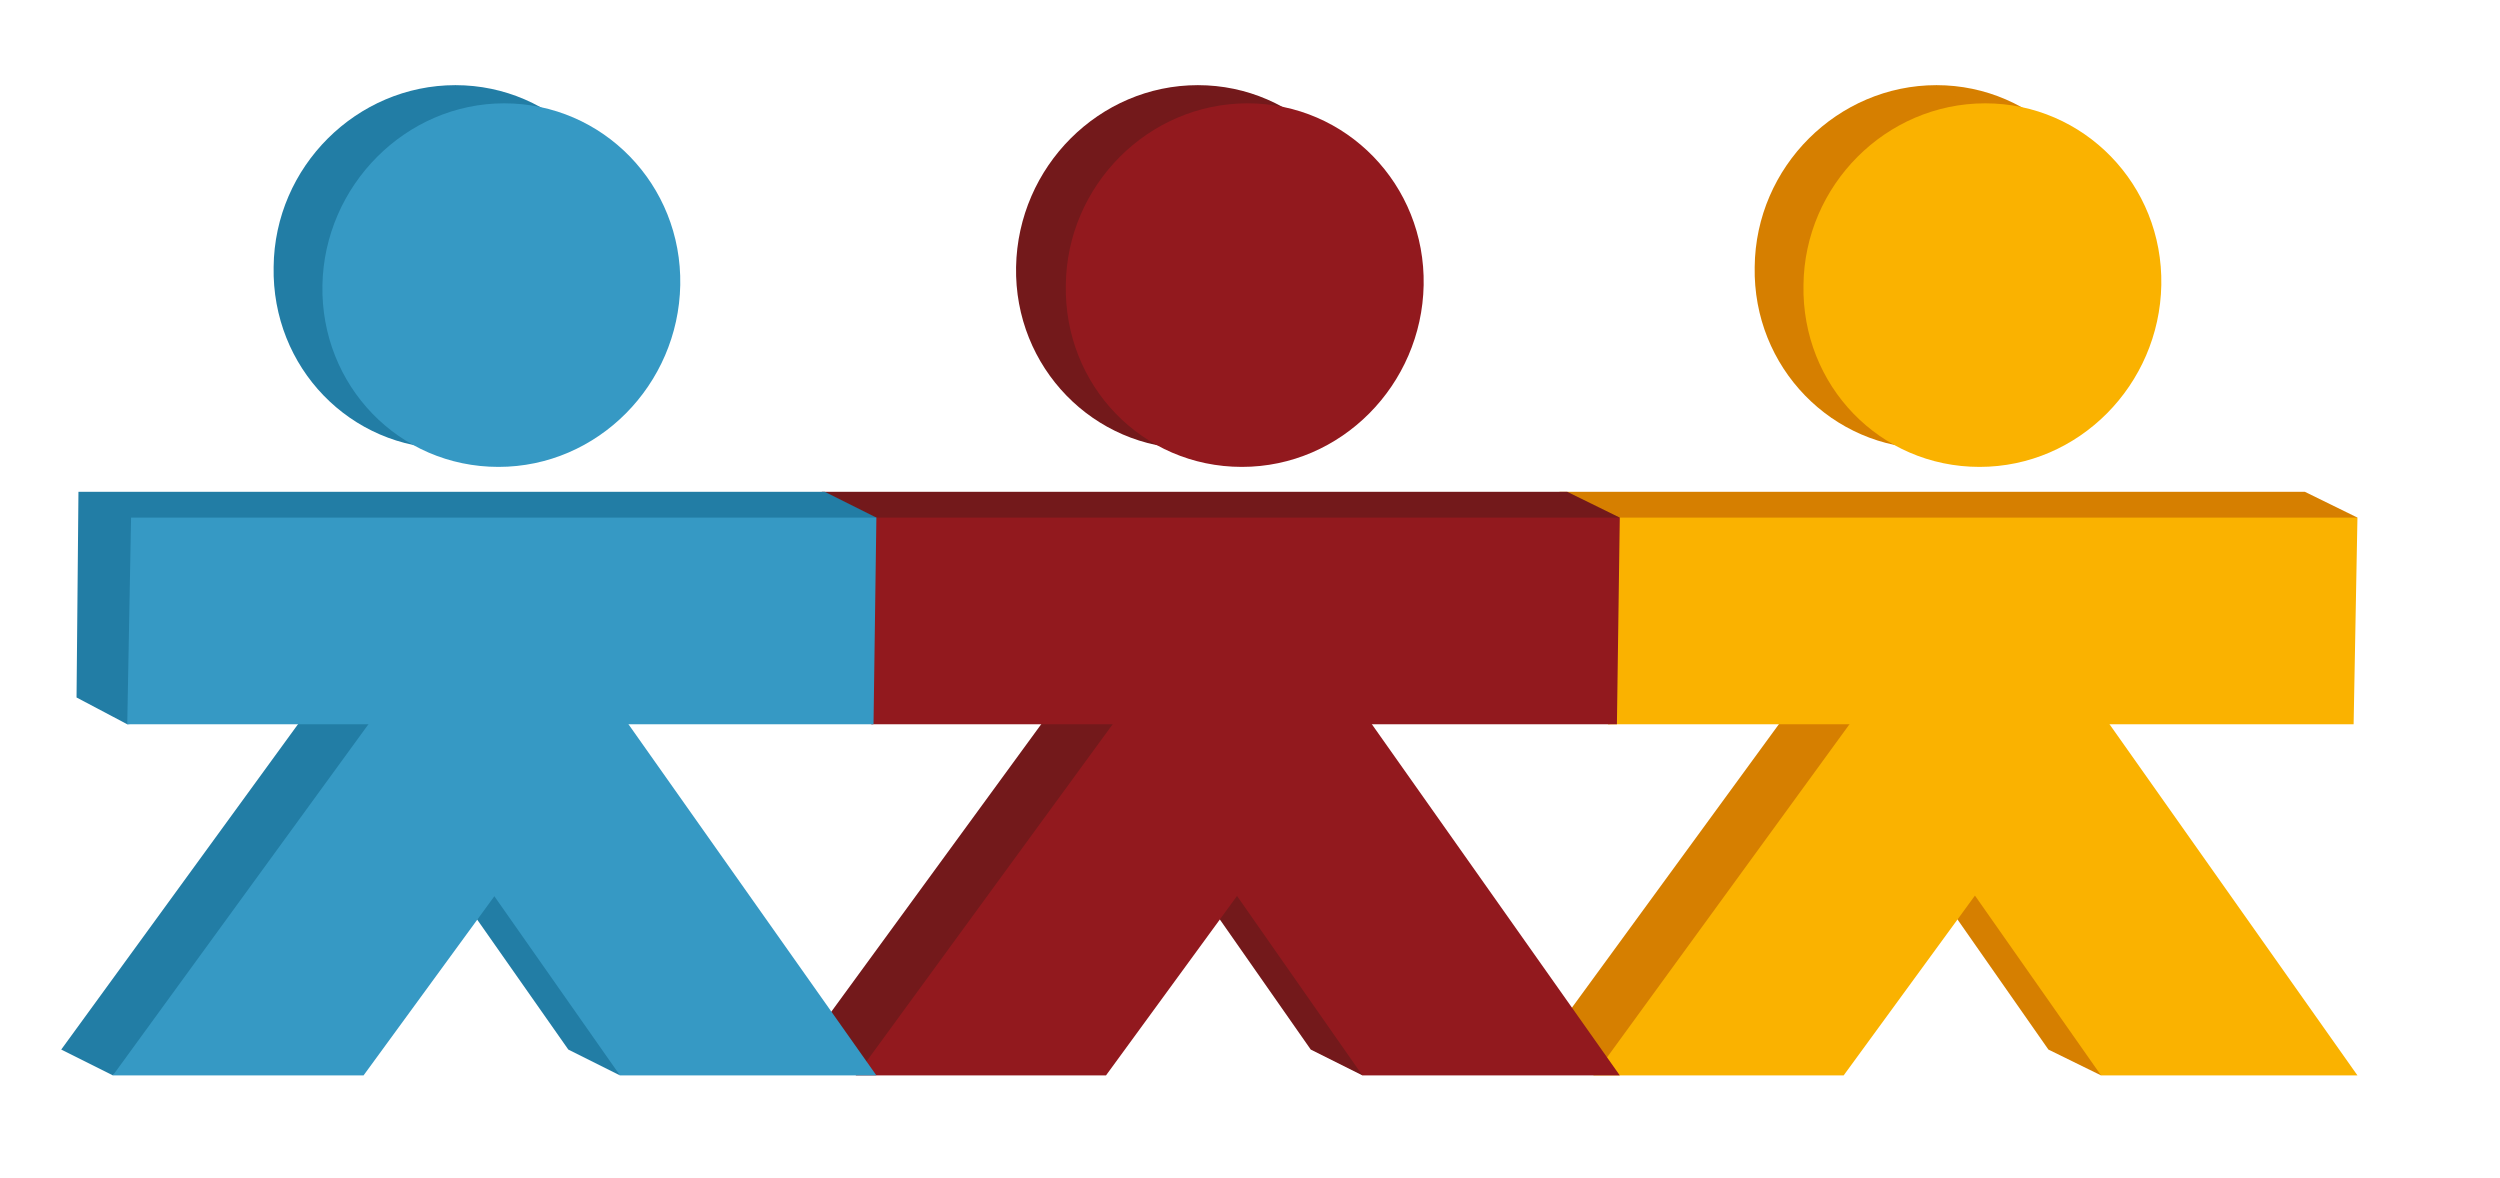
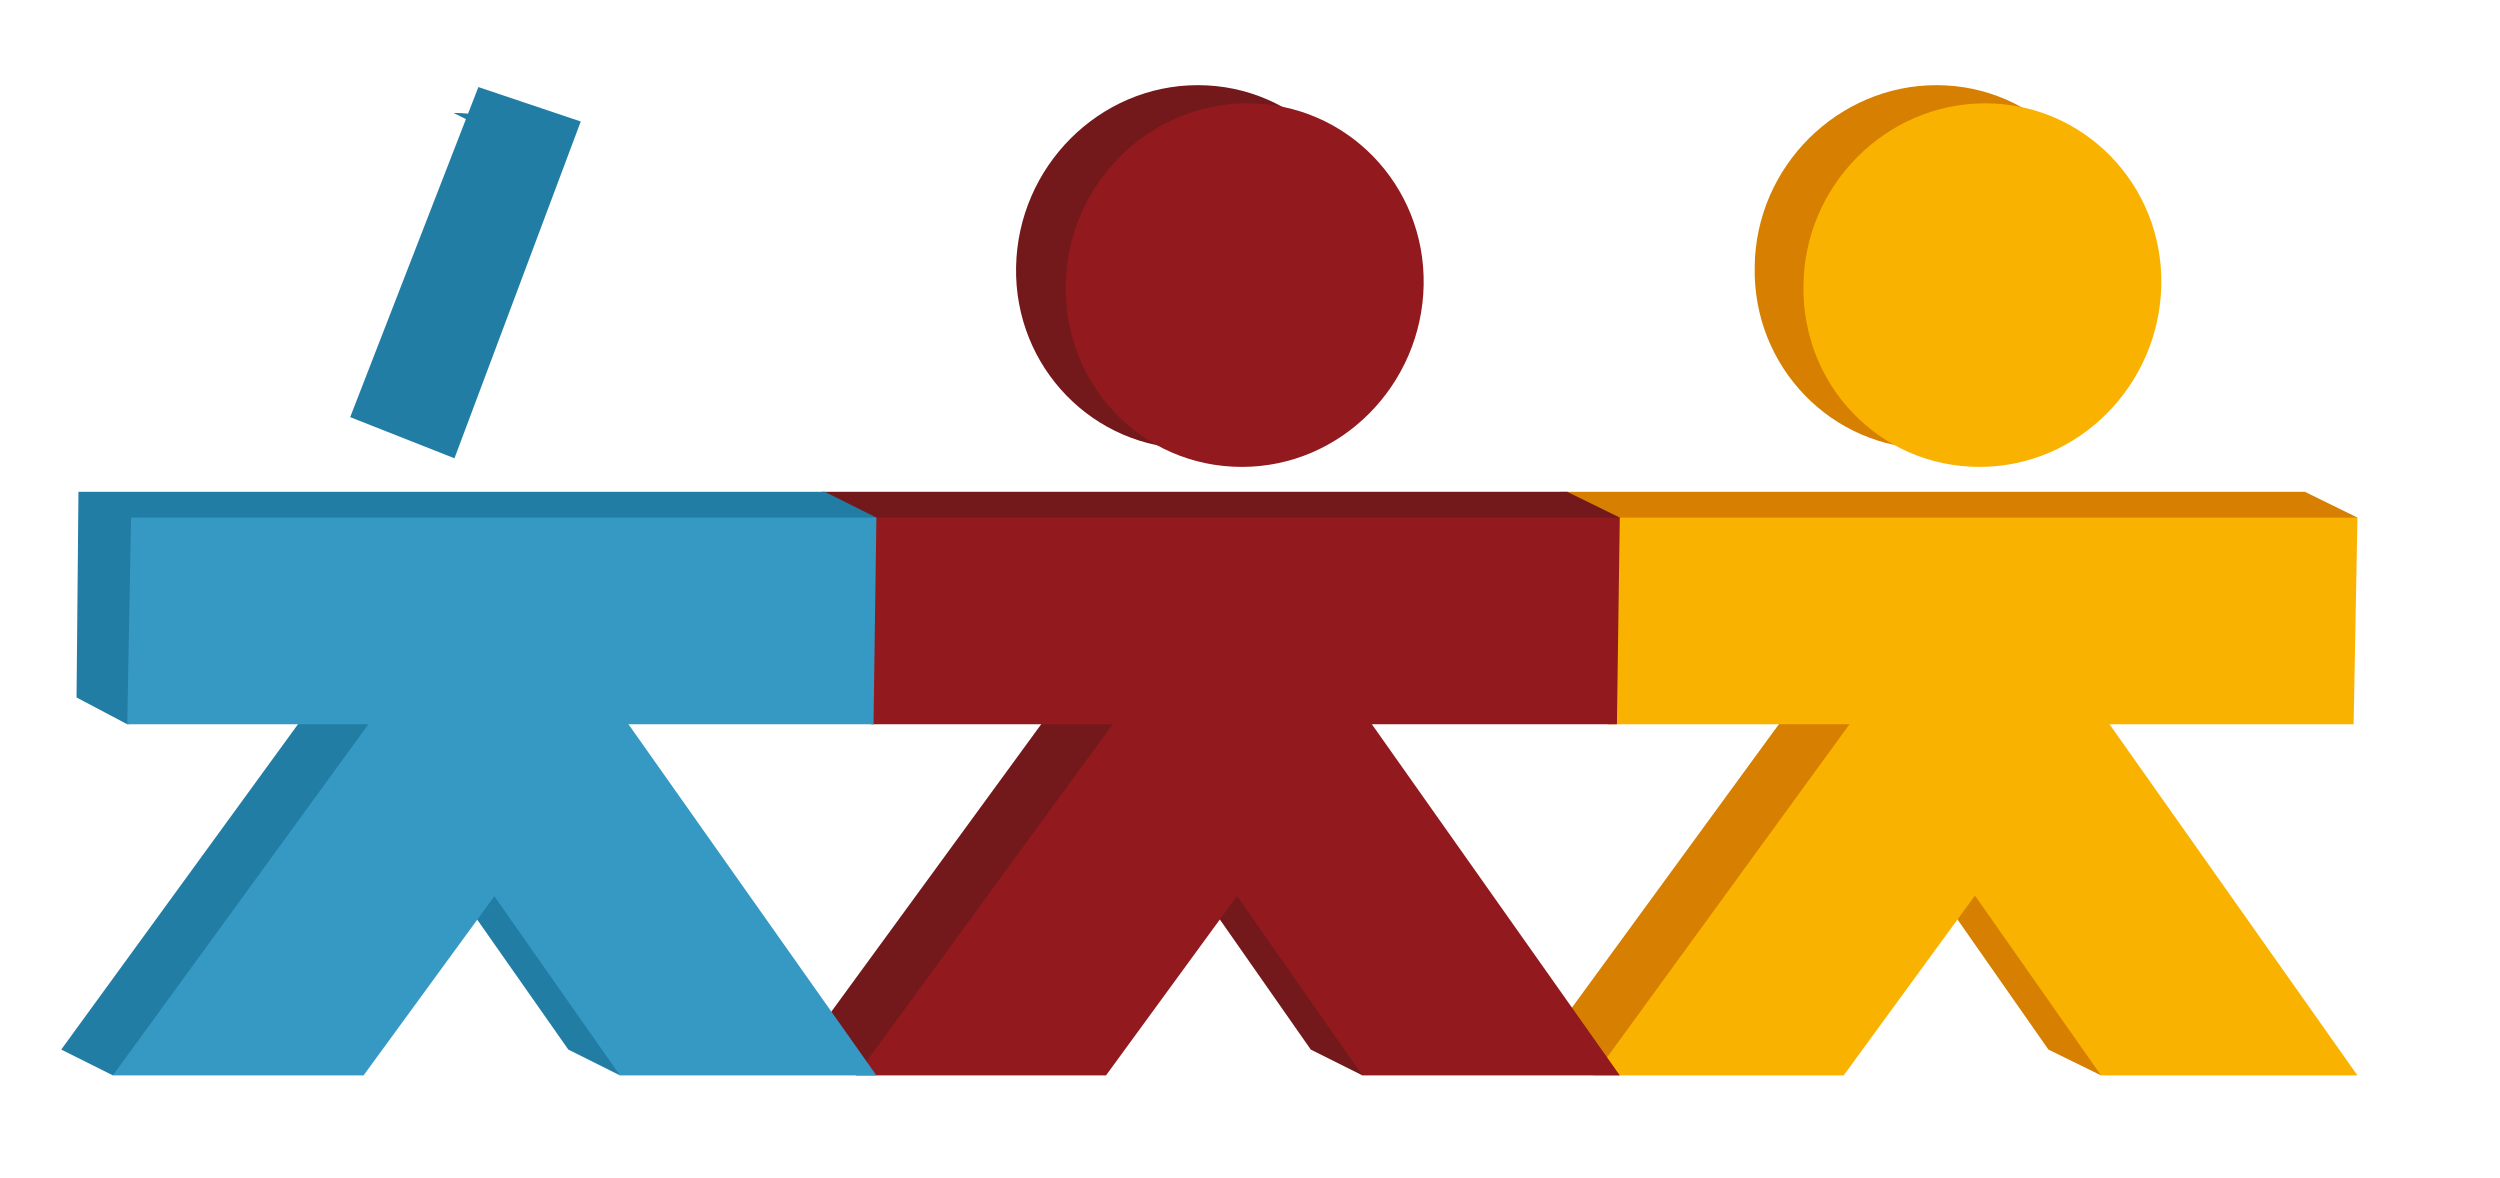
<svg xmlns="http://www.w3.org/2000/svg" xmlns:xlink="http://www.w3.org/1999/xlink" id="Calque_1" x="0px" y="0px" viewBox="0 0 261.3 123.1" style="enable-background:new 0 0 261.3 123.1;" xml:space="preserve">
  <style type="text/css"> .st0{fill:#D67F00;} .st1{enable-background:new ;} .st2{clip-path:url(#SVGID_00000060712814843076958340000001007661211817586322_);} .st3{fill:#FAB200;} .st4{fill:#73191B;} .st5{clip-path:url(#SVGID_00000106143468175344067990000011977285694120307897_);} .st6{fill:#92191E;} .st7{fill:#227DA5;} .st8{clip-path:url(#SVGID_00000006670827367779069390000018037721474171886257_);} .st9{fill:#3699C4;} </style>
  <g>
    <g>
      <g>
        <polygon class="st0" points="240.9,51.4 163,51.4 162.7,72.9 168.1,75.7 210.8,70.9 246.4,54.1 " />
        <g>
          <polygon class="st0" points="219.6,112.4 214.1,109.7 185.1,68.2 220.9,87.1 " />
        </g>
        <g>
          <polygon class="st0" points="166.6,112.4 161.1,109.7 191.4,68.2 205.5,78.3 " />
        </g>
        <g>
          <path class="st0" d="M202.4,8.9c10.3,0,18.6,8.5,18.4,19c-0.2,10.4-8.6,19-19,19c-10.3,0-18.6-8.5-18.4-19 C183.5,17.4,192.1,8.9,202.4,8.9z" />
        </g>
        <g class="st1">
          <g>
            <g>
              <defs>
                <path id="SVGID_1_" d="M210.3,13.7c1.8,0.9,3.6,1.8,5.4,2.7c-2.5-1.3-5.3-2-8.3-2l-5.4-2.7C205,11.8,207.8,12.5,210.3,13.7z" />
              </defs>
              <clipPath id="SVGID_00000164477292100902278650000008511104554250796176_">
                <use xlink:href="#SVGID_1_" style="overflow:visible;" />
              </clipPath>
              <g style="clip-path:url(#SVGID_00000164477292100902278650000008511104554250796176_);">
                <path class="st0" d="M207.5,14.5l-5.4-2.7c1.2,0,2.3,0.1,3.4,0.4l5.4,2.7C209.8,14.6,208.6,14.5,207.5,14.5" />
                <path class="st0" d="M210.9,14.9l-5.4-2.7c1.7,0.4,3.3,0.9,4.9,1.6l5.4,2.7C214.2,15.7,212.6,15.2,210.9,14.9" />
              </g>
            </g>
          </g>
        </g>
        <g>
          <polygon class="st3" points="217.1,70.9 246.4,112.4 219.6,112.4 190.5,70.9 " />
        </g>
        <g>
          <polygon class="st0" points="190.5,70.9 185.1,68.2 211.6,68.2 217.1,70.9 " />
        </g>
        <g>
          <polygon class="st0" points="196.8,70.9 191.4,68.2 217.6,68.2 223,70.9 " />
        </g>
        <g>
          <polygon class="st3" points="196.8,70.9 223,70.9 192.7,112.4 166.6,112.4 " />
        </g>
        <polygon class="st3" points="246.4,54.1 246,75.7 168.1,75.7 168.4,54.1 " />
        <path class="st0" d="M213.2,11.2" />
        <polygon class="st0" points="202.2,47.9 191.4,43.6 204.7,9.1 215.5,12.7 " />
        <g>
          <path class="st3" d="M207.5,10.8c10.3,0,18.6,8.5,18.4,19c-0.2,10.4-8.6,19-19,19s-18.6-8.5-18.4-19 C188.6,19.4,197.1,10.8,207.5,10.8z" />
        </g>
      </g>
      <g>
        <g>
          <polygon class="st4" points="142.4,112.4 137,109.7 108,68.2 143.7,89.4 " />
        </g>
        <polygon class="st4" points="163.8,51.4 85.9,51.4 85.6,72.9 91.1,75.7 143.7,66.9 169.3,54.1 " />
        <g>
          <polygon class="st4" points="89.5,112.4 84,109.7 114.3,68.2 136.1,78.3 " />
        </g>
        <g>
          <path class="st4" d="M125.2,8.9c10.3,0,18.6,8.5,18.4,19c-0.2,10.4-8.6,19-19,19c-10.3,0-18.6-8.5-18.4-19 C106.4,17.4,114.9,8.9,125.2,8.9z" />
        </g>
        <g class="st1">
          <g>
            <g>
              <defs>
                <path id="SVGID_00000079486258959549973300000003652758545525079702_" d="M133.2,13.7c1.8,0.9,3.6,1.8,5.4,2.7 c-2.5-1.3-5.3-2-8.3-2l-5.4-2.7C127.9,11.8,130.7,12.5,133.2,13.7z" />
              </defs>
              <clipPath id="SVGID_00000114782224939621362120000002869501687909478301_">
                <use xlink:href="#SVGID_00000079486258959549973300000003652758545525079702_" style="overflow:visible;" />
              </clipPath>
              <g style="clip-path:url(#SVGID_00000114782224939621362120000002869501687909478301_);">
                <path class="st4" d="M130.4,14.5l-5.4-2.7c1.2,0,2.3,0.1,3.4,0.4l5.4,2.7C132.7,14.6,131.5,14.5,130.4,14.5" />
                <path class="st4" d="M133.8,14.9l-5.4-2.7c1.7,0.4,3.3,0.9,4.9,1.6l5.4,2.7C137.1,15.7,135.5,15.2,133.8,14.9" />
              </g>
            </g>
          </g>
        </g>
        <g>
          <polygon class="st6" points="140,70.9 169.3,112.4 142.4,112.4 113.4,70.9 " />
        </g>
        <g>
          <polygon class="st4" points="113.4,70.9 108,68.2 134.5,68.2 140,70.9 " />
        </g>
        <g>
          <polygon class="st4" points="119.8,70.9 114.3,68.2 140.5,68.2 145.9,70.9 " />
        </g>
        <g>
          <polygon class="st6" points="119.8,70.9 145.9,70.9 115.6,112.4 89.5,112.4 " />
        </g>
        <polygon class="st6" points="169.3,54.1 169,75.7 91.1,75.7 91.3,54.1 " />
        <path class="st4" d="M136.1,11.2" />
        <polygon class="st4" points="125.2,47.9 114.3,43.6 127.6,9.1 138.3,12.7 " />
        <g>
          <path class="st6" d="M130.4,10.8c10.3,0,18.6,8.5,18.4,19c-0.2,10.4-8.6,19-19,19s-18.6-8.5-18.4-19 C111.5,19.4,120,10.8,130.4,10.8z" />
        </g>
      </g>
      <g>
        <g>
          <polygon class="st7" points="64.8,112.4 59.4,109.7 30.3,68.2 56.3,77.9 " />
        </g>
        <g>
          <polygon class="st7" points="11.8,112.4 6.4,109.7 36.6,68.2 52.5,79 " />
        </g>
        <g>
-           <path class="st7" d="M47.6,8.9c10.3,0,18.6,8.5,18.4,19c-0.2,10.4-8.6,19-19,19s-18.6-8.5-18.4-19C28.7,17.4,37.3,8.9,47.6,8.9z " />
-         </g>
+           </g>
        <polygon class="st7" points="86.2,51.4 8.2,51.4 8,72.9 13.3,75.7 79.8,69.6 91.6,54.1 " />
        <g class="st1">
          <g>
            <g>
              <defs>
                <path id="SVGID_00000137106956726098693150000012642672044641086340_" d="M55.5,13.7c1.8,0.9,3.6,1.8,5.4,2.7 c-2.5-1.3-5.3-2-8.3-2l-5.4-2.7C50.2,11.8,53,12.5,55.5,13.7z" />
              </defs>
              <clipPath id="SVGID_00000014624048036648470590000004524462310205135006_">
                <use xlink:href="#SVGID_00000137106956726098693150000012642672044641086340_" style="overflow:visible;" />
              </clipPath>
              <g style="clip-path:url(#SVGID_00000014624048036648470590000004524462310205135006_);">
                <path class="st7" d="M52.7,14.5l-5.4-2.7c1.2,0,2.3,0.1,3.4,0.4l5.4,2.7C55,14.6,53.8,14.5,52.7,14.5" />
                <path class="st7" d="M56.1,14.9l-5.4-2.7c1.7,0.4,3.3,0.9,4.9,1.6l5.4,2.7C59.5,15.7,57.8,15.2,56.1,14.9" />
              </g>
            </g>
          </g>
        </g>
        <g>
          <polygon class="st9" points="62.3,70.9 91.6,112.4 64.8,112.4 35.7,70.9 " />
        </g>
        <g>
          <polygon class="st7" points="35.7,70.9 30.3,68.2 56.9,68.2 62.3,70.9 " />
        </g>
        <g>
          <polygon class="st7" points="42,70.9 36.6,68.2 62.9,68.2 68.3,70.9 " />
        </g>
        <g>
          <polygon class="st9" points="42,70.9 68.3,70.9 38,112.4 11.8,112.4 " />
        </g>
        <polygon class="st9" points="91.6,54.1 91.3,75.7 13.3,75.7 13.7,54.1 " />
        <polygon class="st7" points="47.5,47.9 36.6,43.6 50,9.1 60.7,12.7 " />
        <g>
-           <path class="st9" d="M52.7,10.8c10.3,0,18.6,8.5,18.4,19c-0.2,10.4-8.6,19-19,19s-18.6-8.5-18.4-19 C33.9,19.4,42.4,10.8,52.7,10.8z" />
-         </g>
+           </g>
      </g>
    </g>
  </g>
</svg>